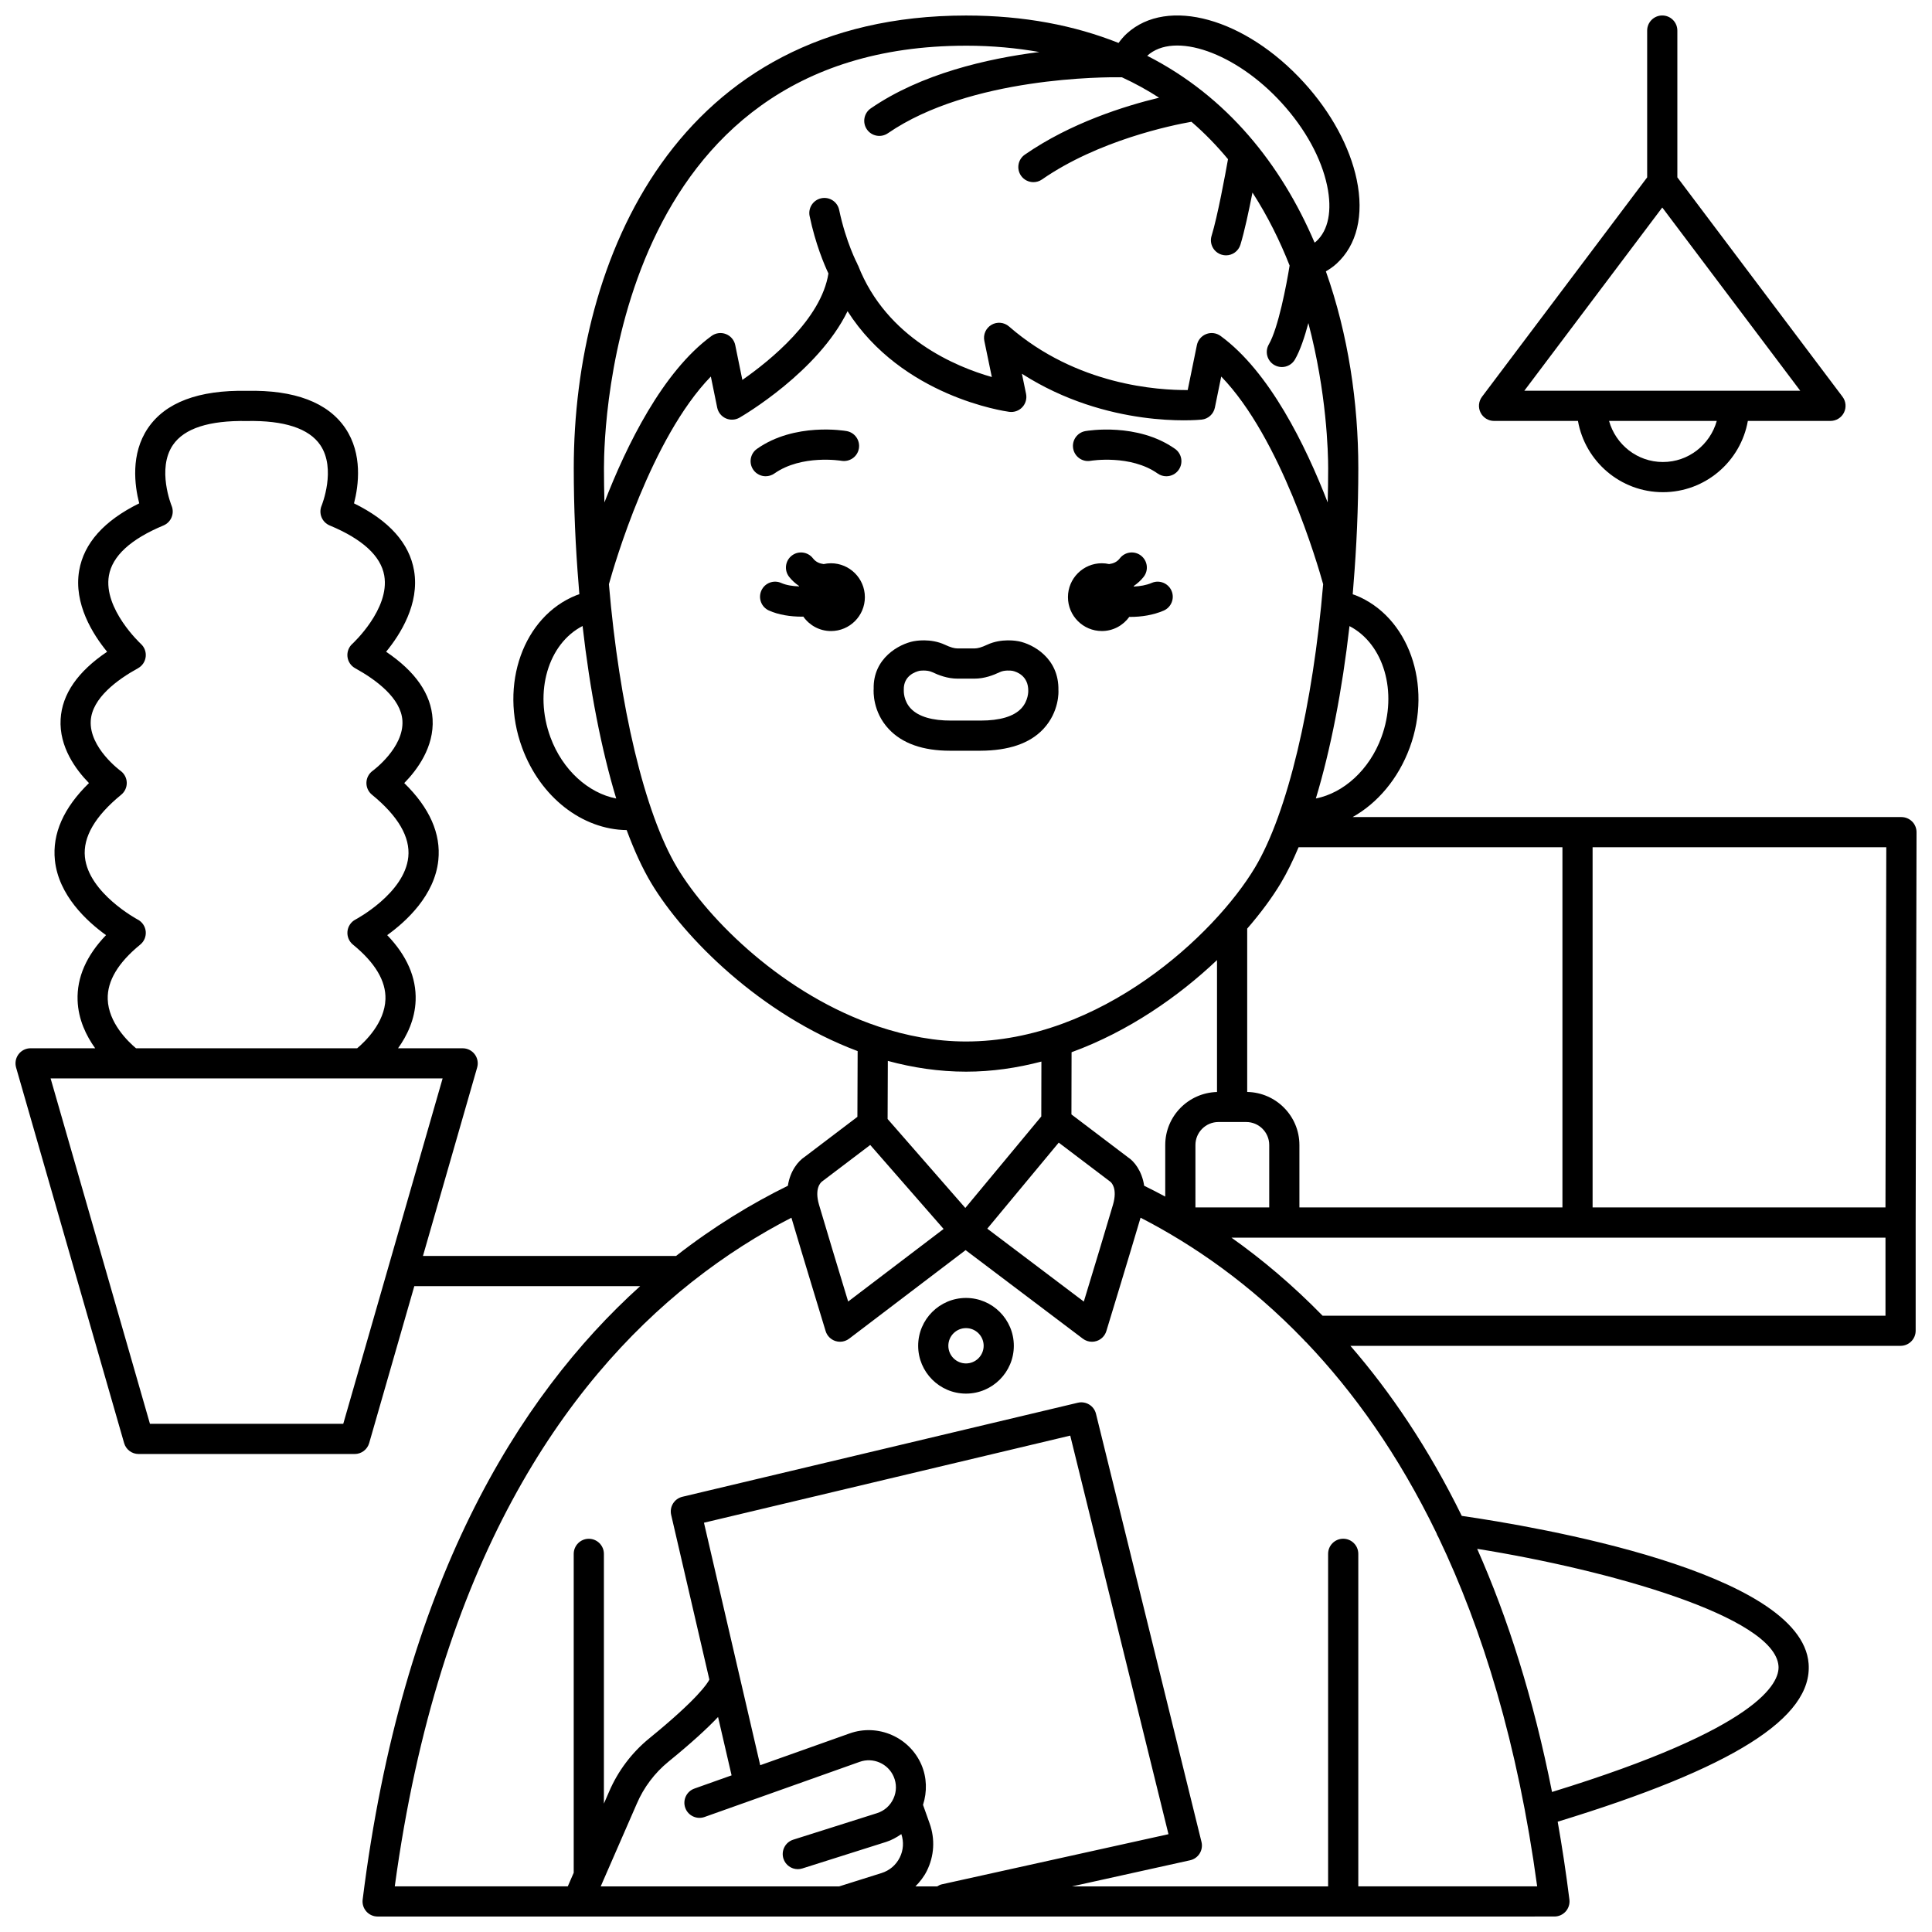
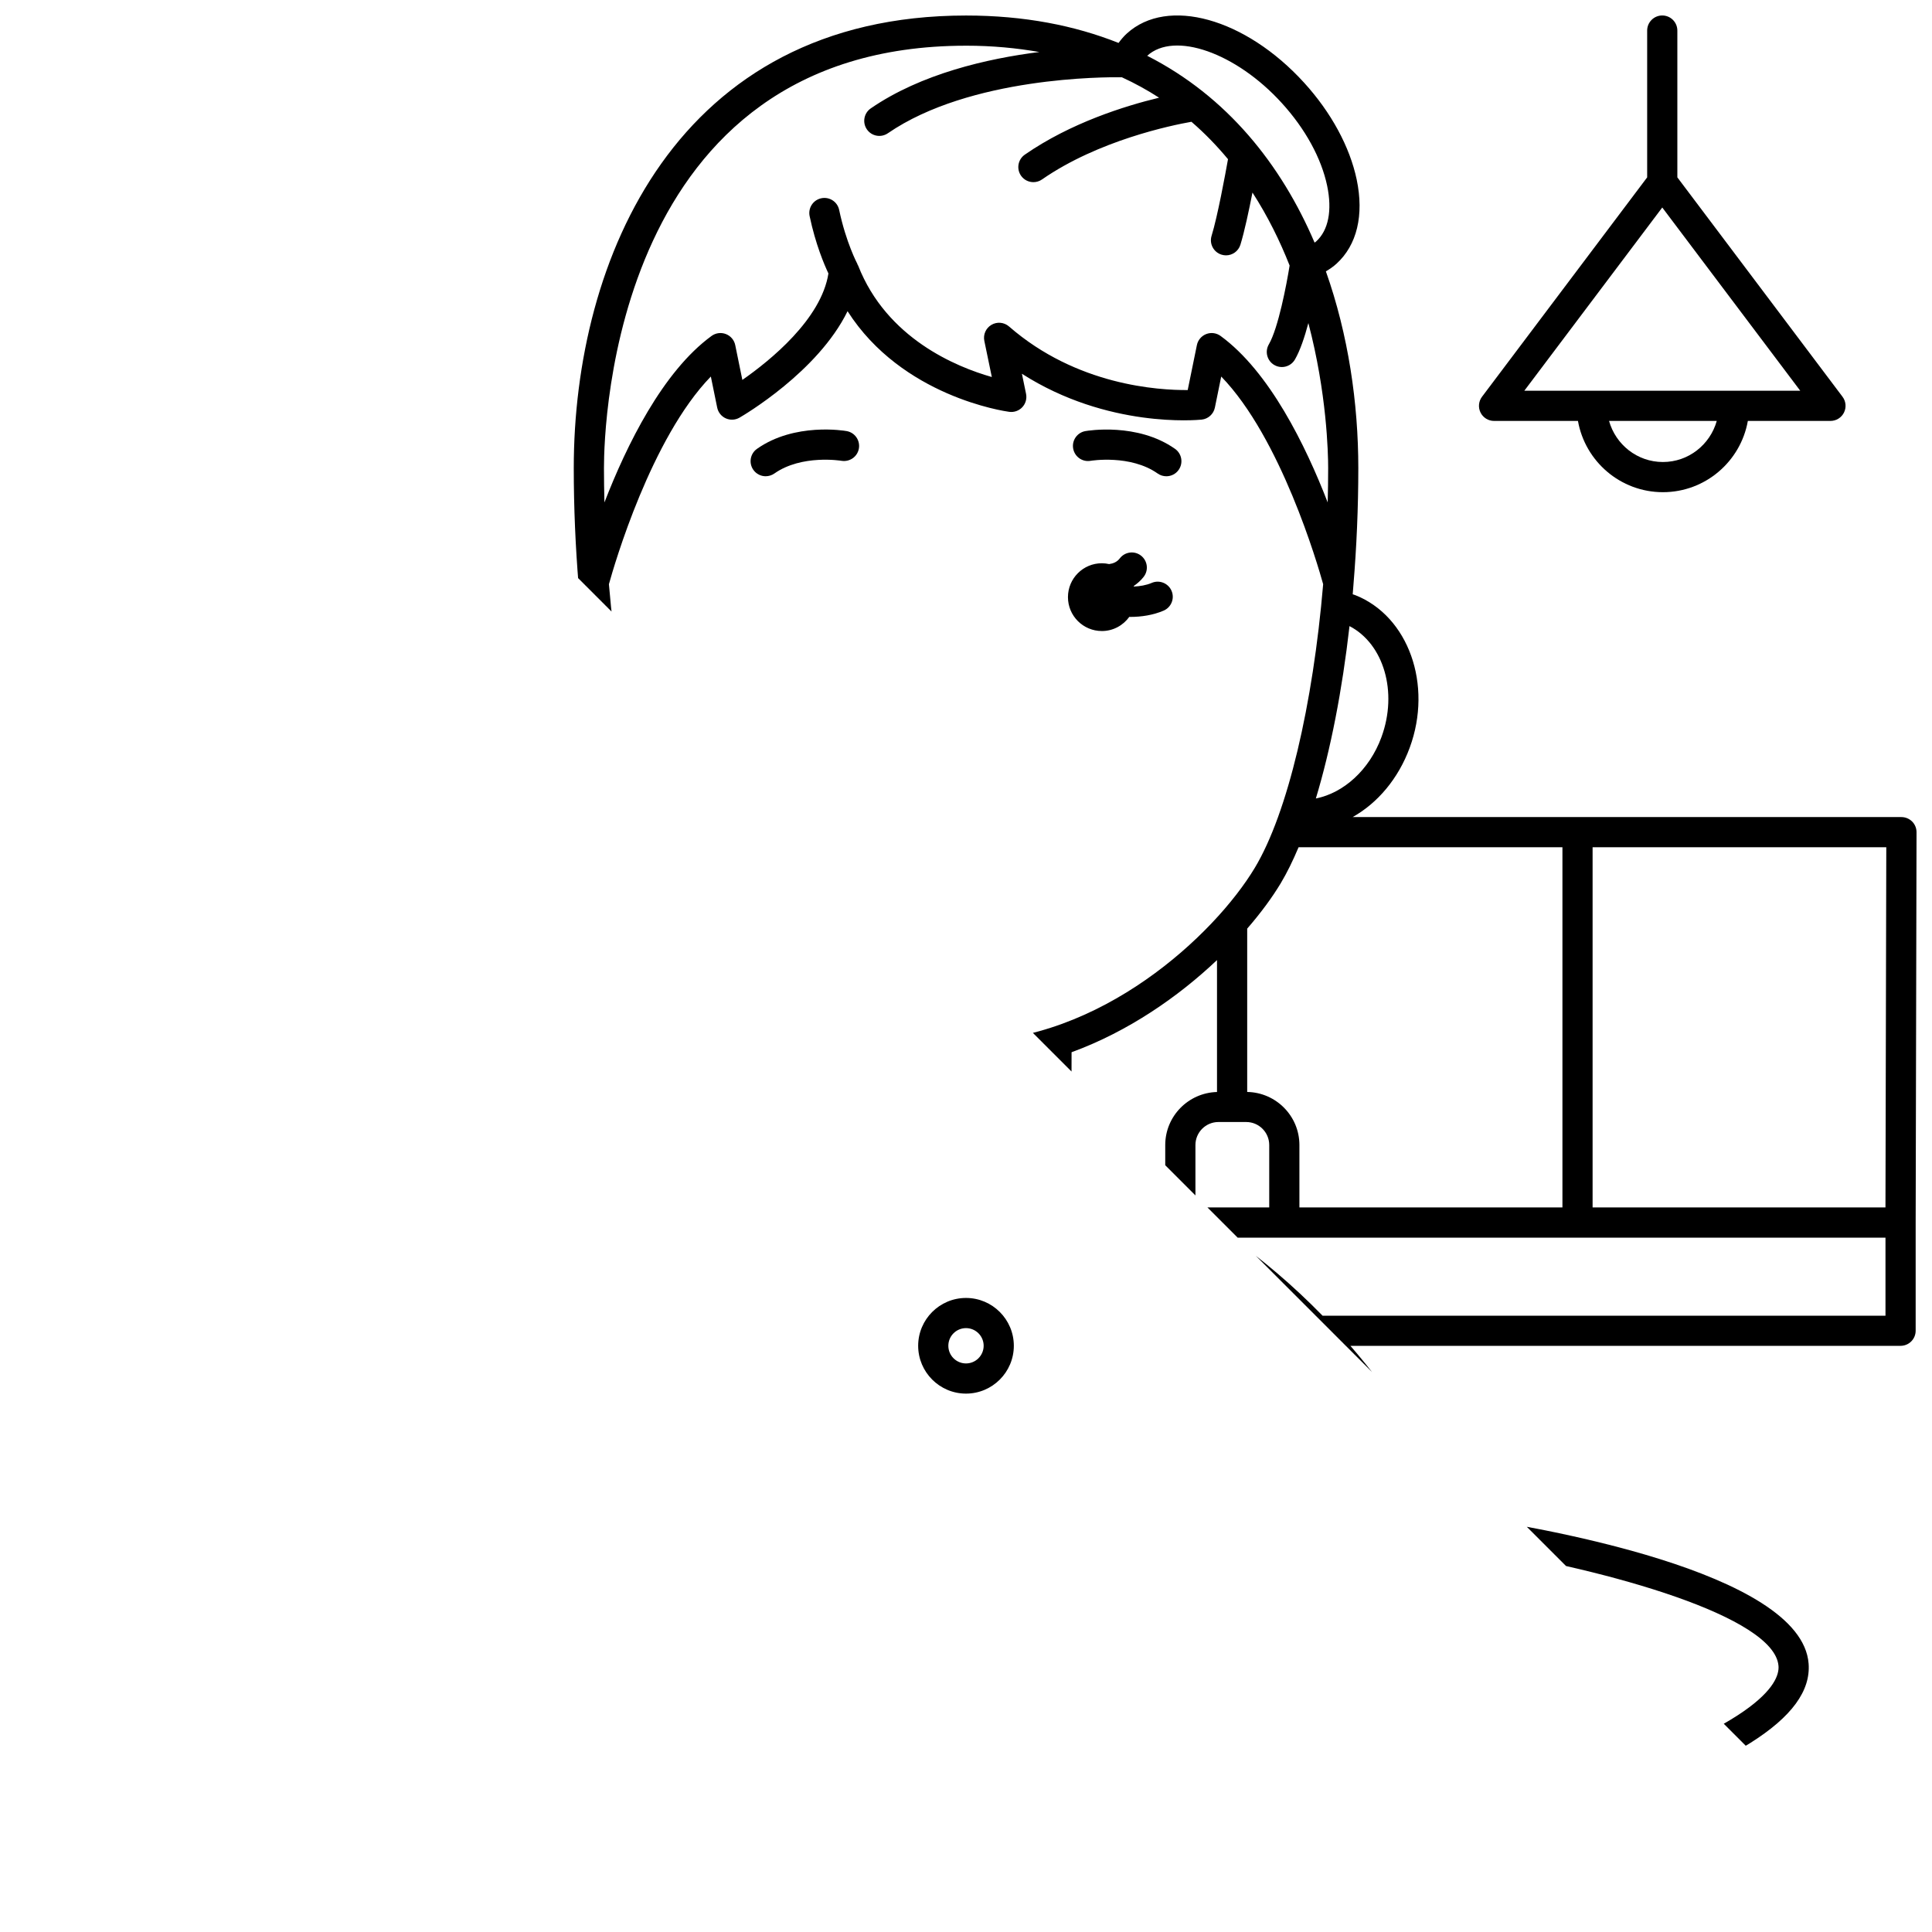
<svg xmlns="http://www.w3.org/2000/svg" width="800px" height="800px" version="1.1" viewBox="144 144 512 512">
  <defs>
    <clipPath id="b">
      <path d="m535 148.09h99v126.91h-99z" />
    </clipPath>
    <clipPath id="a">
-       <path d="m148.09 148.09h503.81v503.81h-503.81z" />
+       <path d="m148.09 148.09h503.81v503.81z" />
    </clipPath>
  </defs>
  <path d="m436 311.23c3.008 0 5.648-1.492 7.281-3.758 0.09 0 0.168 0.016 0.25 0.016 2.941 0 6.059-0.473 8.84-1.664 2.031-0.871 2.973-3.223 2.102-5.25-0.871-2.031-3.231-2.973-5.25-2.102-1.469 0.629-3.129 0.895-4.738 0.969-0.016-0.043-0.023-0.09-0.039-0.133 0.98-0.684 1.891-1.469 2.656-2.465 1.344-1.75 1.016-4.258-0.734-5.606-1.75-1.348-4.258-1.02-5.606 0.734-0.758 0.988-1.758 1.371-2.832 1.516-0.625-0.137-1.266-0.219-1.93-0.219-4.957 0-8.98 4.023-8.98 8.98s4.019 8.98 8.98 8.98z" />
-   <path d="m364.21 293.27c-0.664 0-1.309 0.082-1.93 0.219-1.066-0.145-2.066-0.527-2.832-1.52-1.348-1.75-3.859-2.078-5.606-0.734-1.75 1.344-2.078 3.856-0.734 5.606 0.766 0.996 1.676 1.777 2.66 2.461-0.012 0.031-0.02 0.062-0.027 0.098-1.695-0.059-3.383-0.32-4.695-0.902-2.016-0.906-4.383 0-5.281 2.019-0.898 2.016 0.004 4.379 2.019 5.281 2.59 1.16 5.723 1.625 8.742 1.625 0.121 0 0.23-0.016 0.355-0.02 1.625 2.312 4.297 3.832 7.34 3.832 4.957 0 8.98-4.023 8.98-8.98-0.004-4.965-4.035-8.984-8.992-8.984z" />
  <g clip-path="url(#b)">
    <path d="m539.94 255.55h22.234c1.898 10.715 11.258 18.883 22.512 18.883s20.613-8.168 22.512-18.883h21.895c1.516 0 2.902-0.855 3.578-2.215 0.676-1.355 0.527-2.981-0.383-4.191l-43.773-58.141v-38.902c0-2.207-1.793-4-4-4s-4 1.793-4 4v38.902l-43.77 58.145c-0.91 1.211-1.059 2.832-0.383 4.191 0.676 1.355 2.062 2.211 3.578 2.211zm44.746 10.887c-6.812 0-12.512-4.629-14.27-10.887h28.543c-1.758 6.262-7.457 10.887-14.273 10.887zm-0.168-67.449 36.566 48.562h-73.125z" />
  </g>
  <g clip-path="url(#a)">
    <path d="m650.73 361.71c-0.75-0.75-1.766-1.176-2.832-1.176h-145.44c6.598-3.699 12.105-10.152 15.137-18.402 6.133-16.672-0.328-34.801-14.402-40.402-0.227-0.09-0.477-0.156-0.711-0.238 0.07-0.793 0.121-1.594 0.188-2.391v-0.023c0.836-10.098 1.297-20.52 1.297-31.016 0-17.227-2.644-35.348-8.59-52.145 1-0.598 1.957-1.25 2.812-2.031 5.422-4.938 7.324-12.855 5.352-22.293-1.82-8.68-6.769-17.805-13.941-25.68-15.578-17.105-36.199-22.836-46.961-13.043-0.82 0.742-1.539 1.598-2.211 2.508-11.602-4.617-24.992-7.266-40.414-7.266-76.734 0-103.96 64.617-103.96 119.95 0 10.496 0.461 20.914 1.297 31.016v0.023c0.062 0.789 0.117 1.586 0.184 2.371-0.258 0.09-0.527 0.164-0.773 0.262-14.07 5.602-20.531 23.73-14.398 40.402 4.824 13.129 15.922 21.691 27.711 21.848 2.016 5.445 4.203 10.199 6.539 14.094 8.586 14.305 28.887 34.809 54.672 44.473l-0.066 17.422-13.973 10.605c-1.695 1.098-3.848 3.684-4.453 7.66-9.555 4.699-19.605 10.77-29.637 18.605l-67.07-0.004 14.363-49.934c0.348-1.207 0.109-2.508-0.648-3.512-0.754-1.004-1.938-1.59-3.195-1.59h-17.121c2.383-3.324 4.484-7.644 4.66-12.699 0.207-6.062-2.324-11.855-7.535-17.285 5.086-3.664 12.582-10.547 13.551-19.859 0.727-7.019-2.309-13.883-9.031-20.438 3.43-3.5 7.949-9.562 7.512-16.969-0.387-6.606-4.527-12.586-12.32-17.832 3.758-4.574 8.918-12.699 7.406-21.512-1.246-7.25-6.594-13.234-15.914-17.816 1.223-4.734 2.332-13.082-2.305-19.926-4.613-6.809-13.449-10.164-26.078-9.891-12.82-0.25-21.617 3.082-26.234 9.891-4.637 6.836-3.527 15.191-2.305 19.926-9.32 4.582-14.664 10.566-15.914 17.816-1.512 8.812 3.648 16.938 7.406 21.512-7.793 5.246-11.93 11.23-12.32 17.832-0.438 7.406 4.082 13.473 7.512 16.969-6.727 6.559-9.762 13.414-9.031 20.438 0.969 9.312 8.465 16.199 13.551 19.859-5.215 5.426-7.75 11.223-7.535 17.285 0.176 5.059 2.277 9.375 4.66 12.699l-17.117-0.004c-1.254 0-2.438 0.586-3.195 1.59-0.754 1.004-0.996 2.305-0.648 3.512l28.629 99.531c0.492 1.715 2.059 2.894 3.844 2.894h57.254c1.785 0 3.352-1.18 3.844-2.894l11.965-41.598h59.859c-32.543 29.375-63.094 78.918-73.551 162.57-0.145 1.141 0.211 2.281 0.973 3.144 0.754 0.859 1.852 1.352 3 1.352h52.984c0.008 0 0.02 0.004 0.027 0.004 0.012 0 0.027-0.004 0.039-0.004h69.836c0.012 0 0.023 0.004 0.035 0.004 0.012 0 0.023-0.004 0.039-0.004h132.91c0.008 0 0.012 0.004 0.02 0.004s0.012-0.004 0.02-0.004l55.945-0.004c1.148 0 2.238-0.492 3-1.352 0.758-0.859 1.113-2.004 0.973-3.144-0.891-7.129-1.934-13.992-3.106-20.633 46.398-14.176 67.602-27.516 66.496-41.895-1.875-24.449-72.543-36.344-91.914-39.148-8.812-17.949-18.879-32.797-29.516-45.066h145.8c2.207 0 4-1.793 4-4v-28.676l0.23-103.44c0-1.066-0.418-2.086-1.168-2.836zm-478.18 47.074c-0.152-4.805 2.75-9.668 8.617-14.453 1.043-0.848 1.586-2.168 1.453-3.508-0.137-1.34-0.941-2.519-2.137-3.141-0.129-0.066-12.992-6.992-13.98-16.555-0.547-5.293 2.691-10.852 9.625-16.52 0.961-0.789 1.5-1.977 1.465-3.215s-0.652-2.394-1.656-3.121c-0.082-0.059-8.324-6.125-7.887-13.277 0.367-5.984 7.012-10.867 12.523-13.906 1.133-0.625 1.891-1.754 2.039-3.039 0.152-1.285-0.332-2.562-1.293-3.426-0.102-0.094-9.969-9.293-8.461-18.066 0.895-5.203 5.758-9.68 14.461-13.305 2.035-0.848 2.996-3.195 2.152-5.231-0.039-0.098-3.961-9.766 0.355-16.098 3.008-4.406 9.566-6.523 19.598-6.352 9.84-0.191 16.434 1.945 19.441 6.352 4.32 6.332 0.398 15.996 0.363 16.086-0.414 0.98-0.418 2.082-0.016 3.066s1.18 1.766 2.164 2.176c8.691 3.621 13.555 8.094 14.457 13.285 1.539 8.852-8.359 17.996-8.457 18.086-0.961 0.863-1.438 2.144-1.293 3.426 0.148 1.285 0.906 2.414 2.039 3.039 5.504 3.039 12.156 7.922 12.523 13.906 0.441 7.152-7.801 13.219-7.871 13.27-1.012 0.723-1.629 1.879-1.668 3.121-0.039 1.242 0.5 2.434 1.469 3.223 6.926 5.66 10.164 11.215 9.629 16.496-0.984 9.664-13.863 16.508-13.992 16.578-1.191 0.625-1.996 1.805-2.129 3.144-0.133 1.34 0.406 2.656 1.449 3.504 5.871 4.785 8.77 9.648 8.617 14.453-0.195 6.281-5.398 11.254-7.492 13.016h-58.617c-2.102-1.766-7.297-6.738-7.492-13.016zm62.418 112.54h-51.23l-26.328-91.535h103.89zm408.7-57.344h-77.613v-95.453h77.832zm-155.31 0v-16.535c0-7.68-6.184-13.926-13.836-14.066v-43.285c3.668-4.227 6.668-8.328 8.883-12.02 1.656-2.758 3.231-5.981 4.731-9.543h69.926v95.453h-69.703zm-41.141-5.742c-0.586-3.961-2.691-6.508-4.227-7.496l-15.047-11.41 0.035-16.48c15.113-5.516 28.367-14.785 38.543-24.422v34.961c-7.594 0.203-13.719 6.41-13.719 14.055v13.664c-1.875-1.016-3.738-1.965-5.586-2.871zm-22.641-11.43 13.695 10.379c0.203 0.164 1.957 1.707 0.684 6.074-1.535 5.262-5.465 18.238-7.731 25.672l-25.582-19.324zm36.227 0.633c0-3.359 2.734-6.094 6.094-6.094h7.367c3.359 0 6.094 2.734 6.094 6.094v16.535h-19.555zm49.289-108.07c-3.184 8.664-10.031 14.793-17.375 16.234 3.906-12.918 6.977-28.609 8.914-45.68 9.039 4.684 12.883 17.426 8.461 29.445zm-26.41-168.07c6.231 6.836 10.496 14.629 12.027 21.934 1.371 6.555 0.34 11.789-2.906 14.746-0.129 0.117-0.289 0.211-0.422 0.32-8.852-20.707-23.172-38.723-44.359-49.516 7.191-6.555 23.527-0.82 35.66 12.516zm-83.672-15.191c6.988 0 13.41 0.625 19.422 1.676-13.824 1.746-31.32 5.758-44.668 14.938-1.82 1.25-2.277 3.742-1.031 5.562 1.25 1.824 3.746 2.277 5.562 1.031 21.793-14.98 57.656-14.902 62.004-14.84 3.512 1.617 6.797 3.426 9.871 5.418-9.055 2.184-23.434 6.664-35.586 15.094-1.816 1.258-2.262 3.75-1.008 5.566 0.777 1.121 2.023 1.719 3.289 1.719 0.785 0 1.578-0.23 2.273-0.711 14.941-10.363 34.316-14.355 39.605-15.289 3.578 3.078 6.781 6.414 9.691 9.914-0.723 4.059-2.769 15.172-4.352 20.309-0.652 2.109 0.535 4.348 2.648 4.996 0.391 0.121 0.789 0.18 1.176 0.18 1.707 0 3.289-1.105 3.82-2.828 1.055-3.426 2.25-9.02 3.191-13.816 4.035 6.25 7.269 12.809 9.844 19.344-0.793 4.984-3.016 16.617-5.504 20.887-1.113 1.906-0.469 4.356 1.438 5.469 0.637 0.367 1.328 0.543 2.012 0.543 1.375 0 2.715-0.711 3.457-1.984 1.379-2.367 2.574-5.957 3.566-9.668 4.871 18.484 5.246 34.305 5.246 38.453 0 3.031-0.047 6.059-0.125 9.082-5.856-15.117-15.422-34.66-28.387-44.125-1.098-0.801-2.531-0.996-3.801-0.5-1.266 0.492-2.203 1.594-2.477 2.926l-2.434 11.914c-7.727 0.055-29.391-1.199-47.355-16.852-1.297-1.129-3.168-1.305-4.644-0.438-1.484 0.867-2.246 2.582-1.895 4.262l1.984 9.574c-9.406-2.668-27.867-10.223-35.43-29.539-0.031-0.09-0.102-0.148-0.141-0.23-0.031-0.066-0.027-0.141-0.062-0.207-0.031-0.055-3.012-5.691-4.824-14.309-0.453-2.164-2.57-3.543-4.738-3.086-2.16 0.457-3.543 2.574-3.086 4.738 1.559 7.418 3.875 12.852 4.981 15.191-1.902 12.117-15.434 23.074-22.809 28.211l-1.887-9.227c-0.273-1.332-1.203-2.434-2.477-2.926-1.266-0.496-2.703-0.301-3.801 0.5-12.965 9.465-22.535 29.008-28.387 44.125-0.074-3.023-0.125-6.051-0.125-9.082-0.012-11.469 2.684-111.96 95.949-111.96zm-110.14 183.27c-4.43-12.047-0.562-24.816 8.52-29.48 1.93 17.086 5.008 32.785 8.914 45.715-7.371-1.43-14.238-7.547-17.434-16.234zm33.602 34.586c-8.699-14.504-15.395-43.188-18.102-75.145 1.422-5.137 11.172-38.711 27.012-55.035l1.684 8.238c0.258 1.258 1.105 2.32 2.273 2.844 1.168 0.523 2.519 0.461 3.637-0.18 1-0.578 20.789-12.145 28.637-28.215 14.426 22.598 41.57 26.5 42.859 26.672 1.293 0.164 2.574-0.289 3.457-1.238 0.883-0.949 1.25-2.266 0.988-3.535l-1.098-5.32c22.691 14.523 46.5 12.262 47.633 12.152 1.734-0.18 3.156-1.469 3.504-3.176l1.684-8.238c15.82 16.309 25.586 49.883 27.012 55.031-2.707 31.957-9.398 60.648-18.102 75.145-10.68 17.801-40.902 46.043-76.539 46.043-8.051 0-15.805-1.496-23.141-3.934-25.133-8.355-45.129-28.332-53.398-42.109zm76.539 54.039c6.879 0 13.555-0.996 19.973-2.676l-0.031 14.547-20.133 24.246-20.594-23.574 0.059-15.395c6.641 1.801 13.578 2.852 20.727 2.852zm-38.168 29.113 12.777-9.688 19.445 22.258-25.293 19.234c-2.258-7.441-6.191-20.398-7.723-25.656-1.273-4.363 0.48-5.906 0.793-6.148zm-58.105 185.55 9.012-20.648c1.844-4.32 4.742-8.168 8.375-11.137 6.125-4.988 10.305-8.828 13.168-11.859l3.586 15.465-9.852 3.504c-2.082 0.738-3.168 3.027-2.426 5.106 0.738 2.082 3.031 3.156 5.106 2.426l41.129-14.621c3.551-1.262 7.5 0.461 8.996 3.914 0.816 1.887 0.797 3.949-0.055 5.82-0.004 0.004-0.004 0.008-0.008 0.016-0.855 1.867-2.402 3.238-4.363 3.859l-22.188 7.023c-2.106 0.668-3.269 2.914-2.602 5.019 0.539 1.703 2.109 2.793 3.809 2.793 0.398 0 0.809-0.059 1.207-0.188l22.188-7.023c1.473-0.465 2.801-1.215 4.043-2.078 0.695 2.059 0.555 4.258-0.418 6.211-0.996 1.996-2.715 3.453-4.856 4.121l-11.203 3.527h-63.191l0.504-1.152c0.012-0.035 0.023-0.066 0.039-0.098zm88.625 1.246h-5.762c1.176-1.195 2.227-2.523 3.004-4.074 1.98-3.957 2.246-8.438 0.758-12.602l-1.754-4.93c1.121-3.484 1.031-7.266-0.434-10.656-3.164-7.309-11.516-10.941-19.016-8.277l-23.695 8.426-5.516-23.777c-0.008-0.035-0.012-0.074-0.02-0.113 0-0.008-0.008-0.012-0.012-0.02l-9.359-40.355 97.066-23.086 26.035 105.63-60.012 13.273c-0.477 0.098-0.898 0.312-1.285 0.562zm111.6 0v-88.133c0-2.207-1.793-4-4-4s-4 1.793-4 4v88.133h-67.863l31.289-6.922c1.051-0.234 1.969-0.879 2.535-1.797 0.566-0.914 0.742-2.019 0.484-3.066l-27.961-113.46c-0.523-2.133-2.68-3.434-4.809-2.93l-104.8 24.922c-2.141 0.508-3.465 2.652-2.973 4.793l10.125 43.656c-0.5 1.016-3.106 5.125-15.922 15.57-4.637 3.777-8.328 8.688-10.668 14.168l-1.359 3.129v-66.184c0-2.207-1.793-4-4-4-2.207 0-4 1.793-4 4v84.504l-1.574 3.613h-45.848c11.629-85.617 44.941-133.4 78.621-160.09 0.082-0.074 0.184-0.125 0.266-0.207 8.852-6.984 17.723-12.527 26.227-16.906 2.531 8.598 9.066 30.039 9.066 30.039 0.379 1.25 1.352 2.238 2.594 2.641 0.402 0.129 0.816 0.191 1.227 0.191 0.863 0 1.715-0.281 2.418-0.816l30.859-23.465 31.074 23.473c0.703 0.531 1.551 0.809 2.41 0.809 0.414 0 0.832-0.062 1.234-0.195 1.242-0.402 2.207-1.387 2.586-2.641 0 0 6.535-21.441 9.062-30.039 14.016 7.211 29.016 17.562 43.285 32.383 0.188 0.242 0.391 0.457 0.633 0.648 12.492 13.109 24.391 29.684 34.539 50.633 0.094 0.359 0.281 0.676 0.465 0.992 11.719 24.469 21.062 54.824 26.184 92.547l-47.41-0.004zm111.36-58.414c0.344 4.445-4.965 16.461-60.02 33.391-4.91-24.777-11.719-46.117-19.836-64.434 34.801 5.578 78.852 17.949 79.855 31.043zm-120.82-92.82c-7.934-8.125-16.074-14.965-24.16-20.691h173.33v20.691z" />
  </g>
  <path d="m400 487.97c-6.988 0-12.676 5.688-12.676 12.676s5.688 12.676 12.676 12.676 12.676-5.688 12.676-12.676c-0.004-6.988-5.688-12.676-12.676-12.676zm0 17.355c-2.582 0-4.68-2.098-4.68-4.68s2.098-4.68 4.68-4.68c2.578 0 4.68 2.098 4.68 4.68-0.004 2.578-2.102 4.68-4.68 4.68z" />
  <path d="m433.02 266.12c0.109-0.02 10.543-1.727 17.77 3.363 0.699 0.496 1.504 0.73 2.301 0.73 1.254 0 2.496-0.586 3.269-1.695 1.27-1.805 0.84-4.297-0.969-5.57-9.977-7.027-23.191-4.801-23.75-4.703-2.172 0.383-3.617 2.445-3.242 4.617 0.383 2.172 2.438 3.641 4.621 3.258z" />
  <path d="m349.22 269.48c7.227-5.09 17.66-3.383 17.77-3.363 2.191 0.355 4.238-1.074 4.621-3.246 0.383-2.176-1.07-4.25-3.246-4.629-0.559-0.102-13.773-2.332-23.75 4.703-1.809 1.27-2.238 3.766-0.969 5.57 0.781 1.109 2.016 1.695 3.269 1.695 0.801-0.004 1.605-0.238 2.305-0.73z" />
-   <path d="m395.77 342.95h0.344 7.746c7.344-0.035 12.992-1.871 16.621-5.742 4.309-4.594 4.043-10.055 4.012-10.293 0.172-8.559-6.82-12.23-10.523-12.969-0.453-0.094-4.566-0.863-8.375 0.922-1.438 0.676-2.477 0.977-3.359 0.977h-4.453c-0.883 0-1.918-0.301-3.363-0.98-3.805-1.785-7.914-1.012-8.355-0.922-3.723 0.742-10.711 4.414-10.531 12.598-0.043 0.609-0.309 6.07 4 10.664 3.566 3.816 9.039 5.746 16.238 5.746zm-8.129-21.172c0.164-0.031 0.59-0.082 1.129-0.082 0.688 0 1.551 0.09 2.25 0.414 1.723 0.809 4.043 1.734 6.754 1.734h4.453c2.711 0 5.035-0.922 6.75-1.73 1.199-0.566 2.871-0.422 3.356-0.336 0.996 0.223 4.234 1.246 4.168 5.356 0 0.023 0.059 2.566-1.855 4.609-2.012 2.144-5.691 3.211-10.754 3.215h-7.812c-4.996 0.027-8.621-1.039-10.645-3.129-2.016-2.078-1.934-4.644-1.922-5.066-0.078-3.738 3.16-4.762 4.129-4.984z" />
</svg>